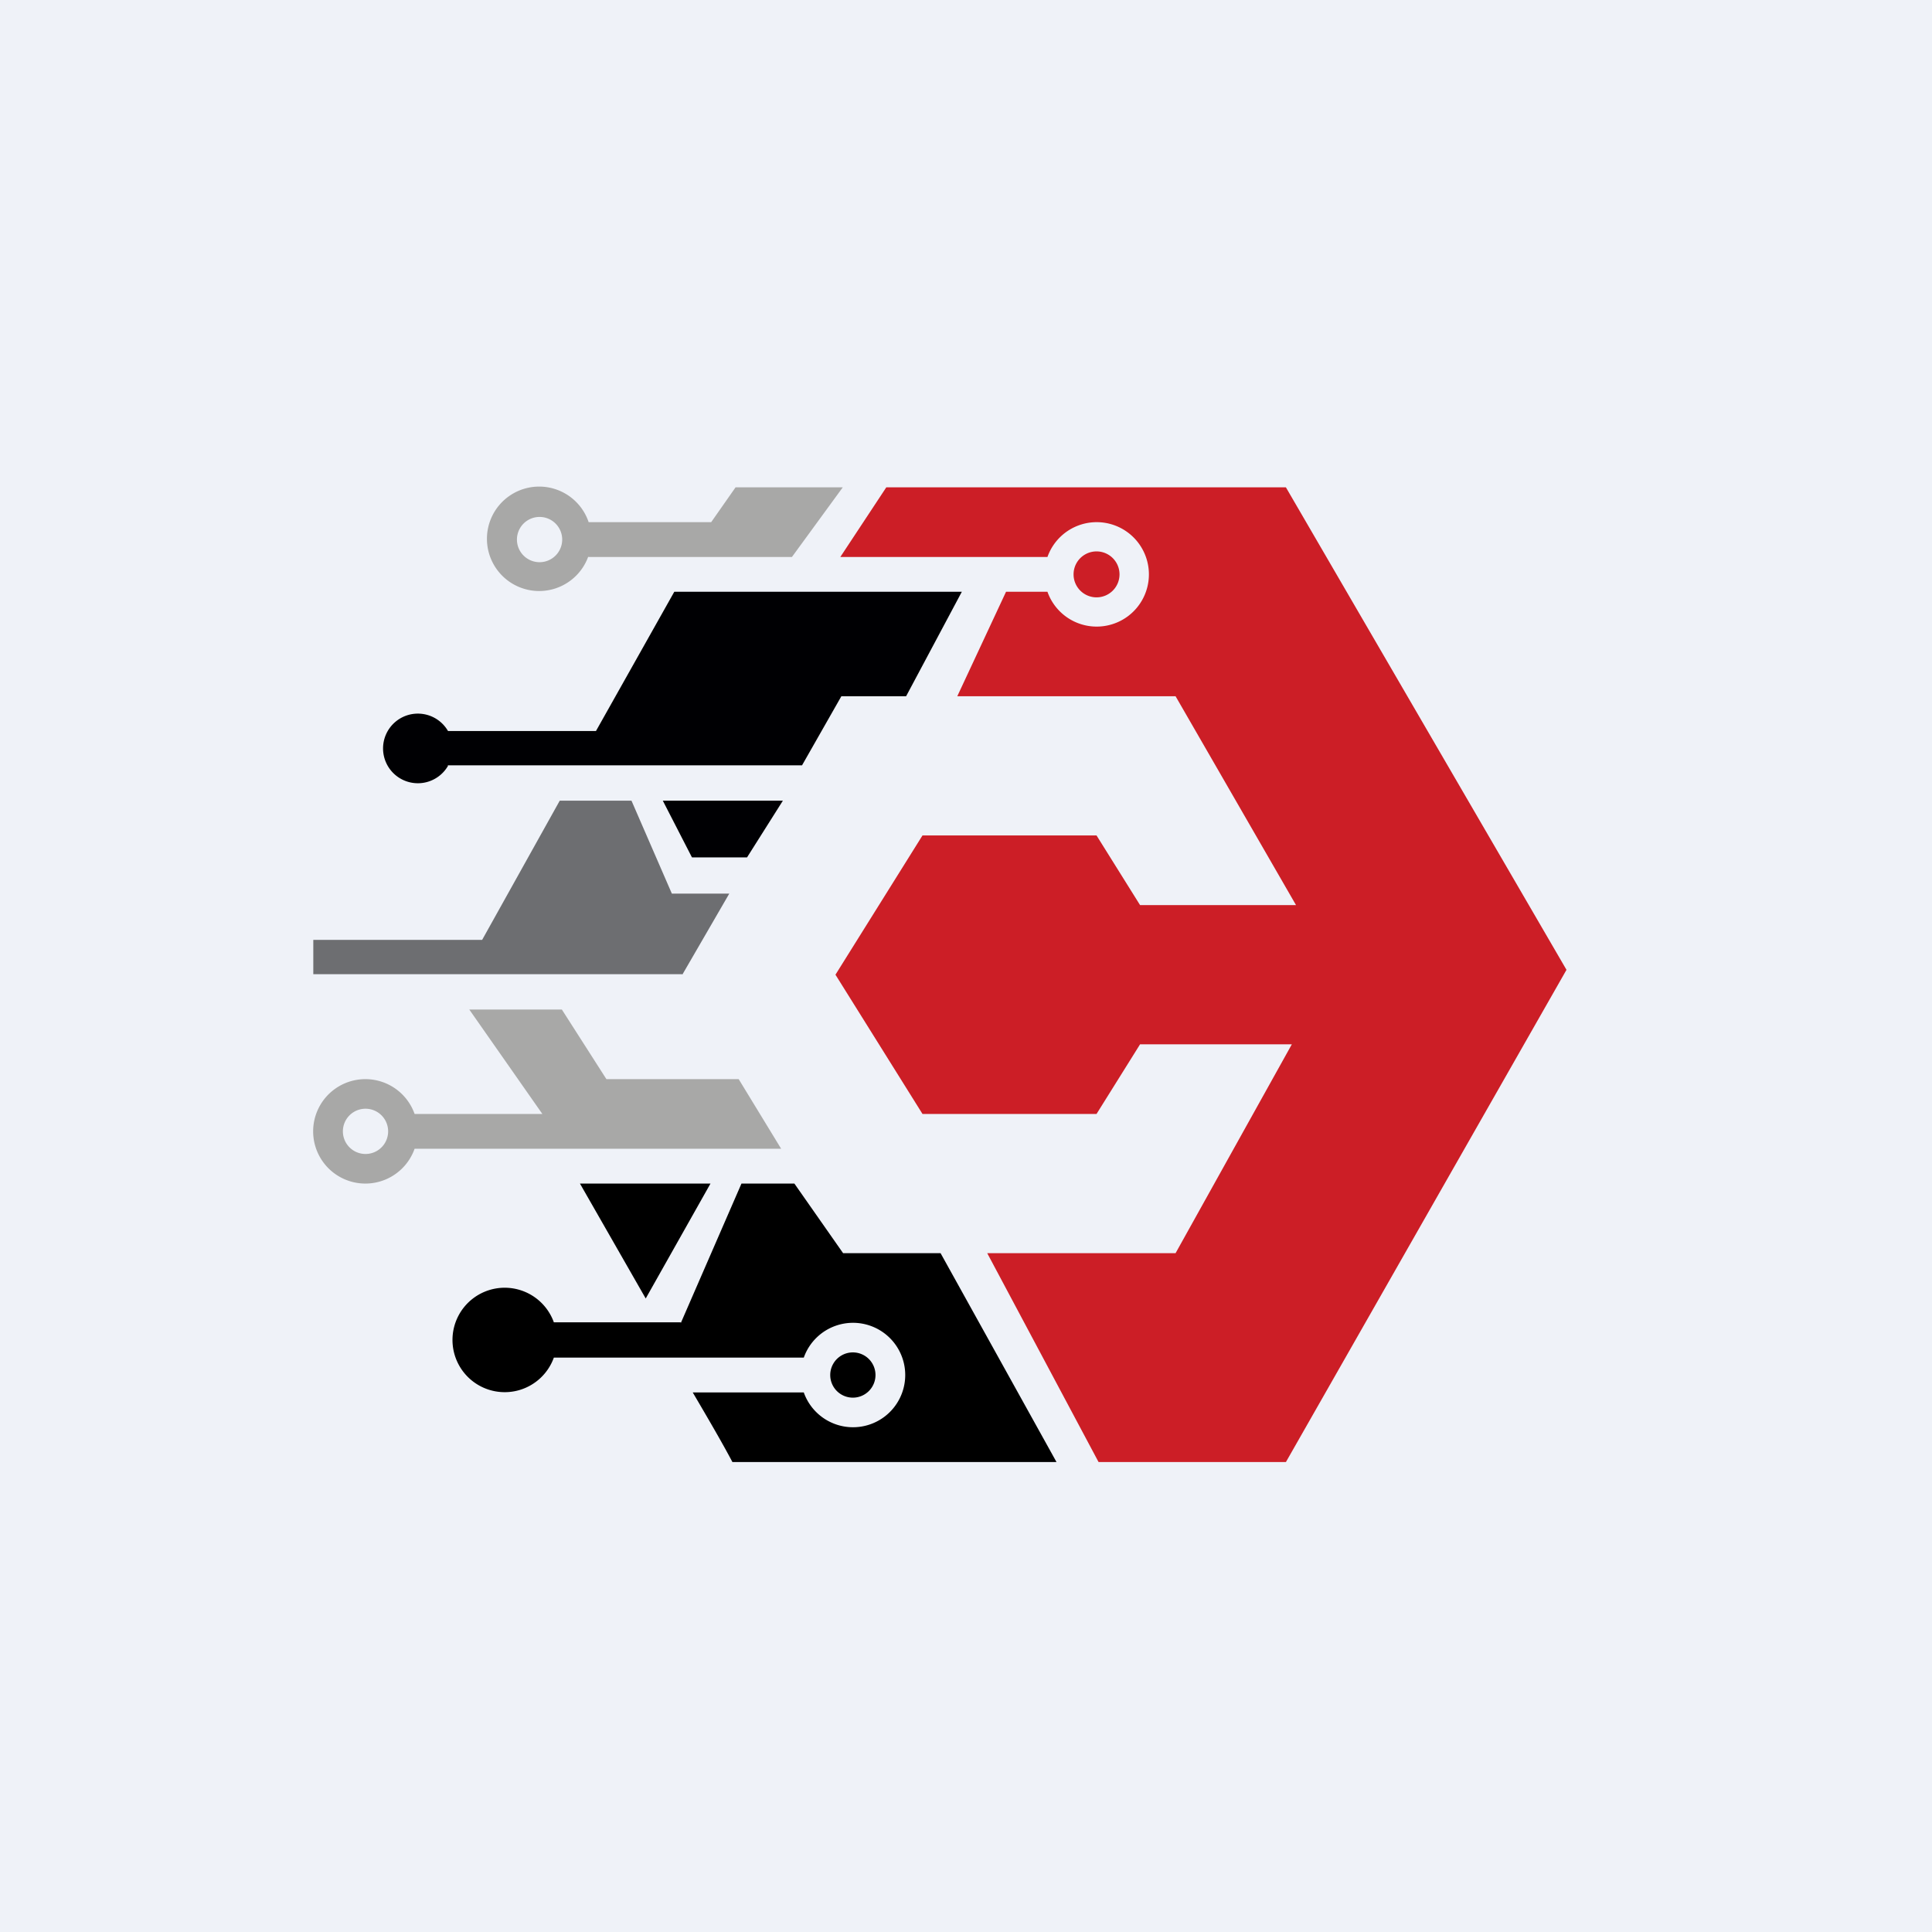
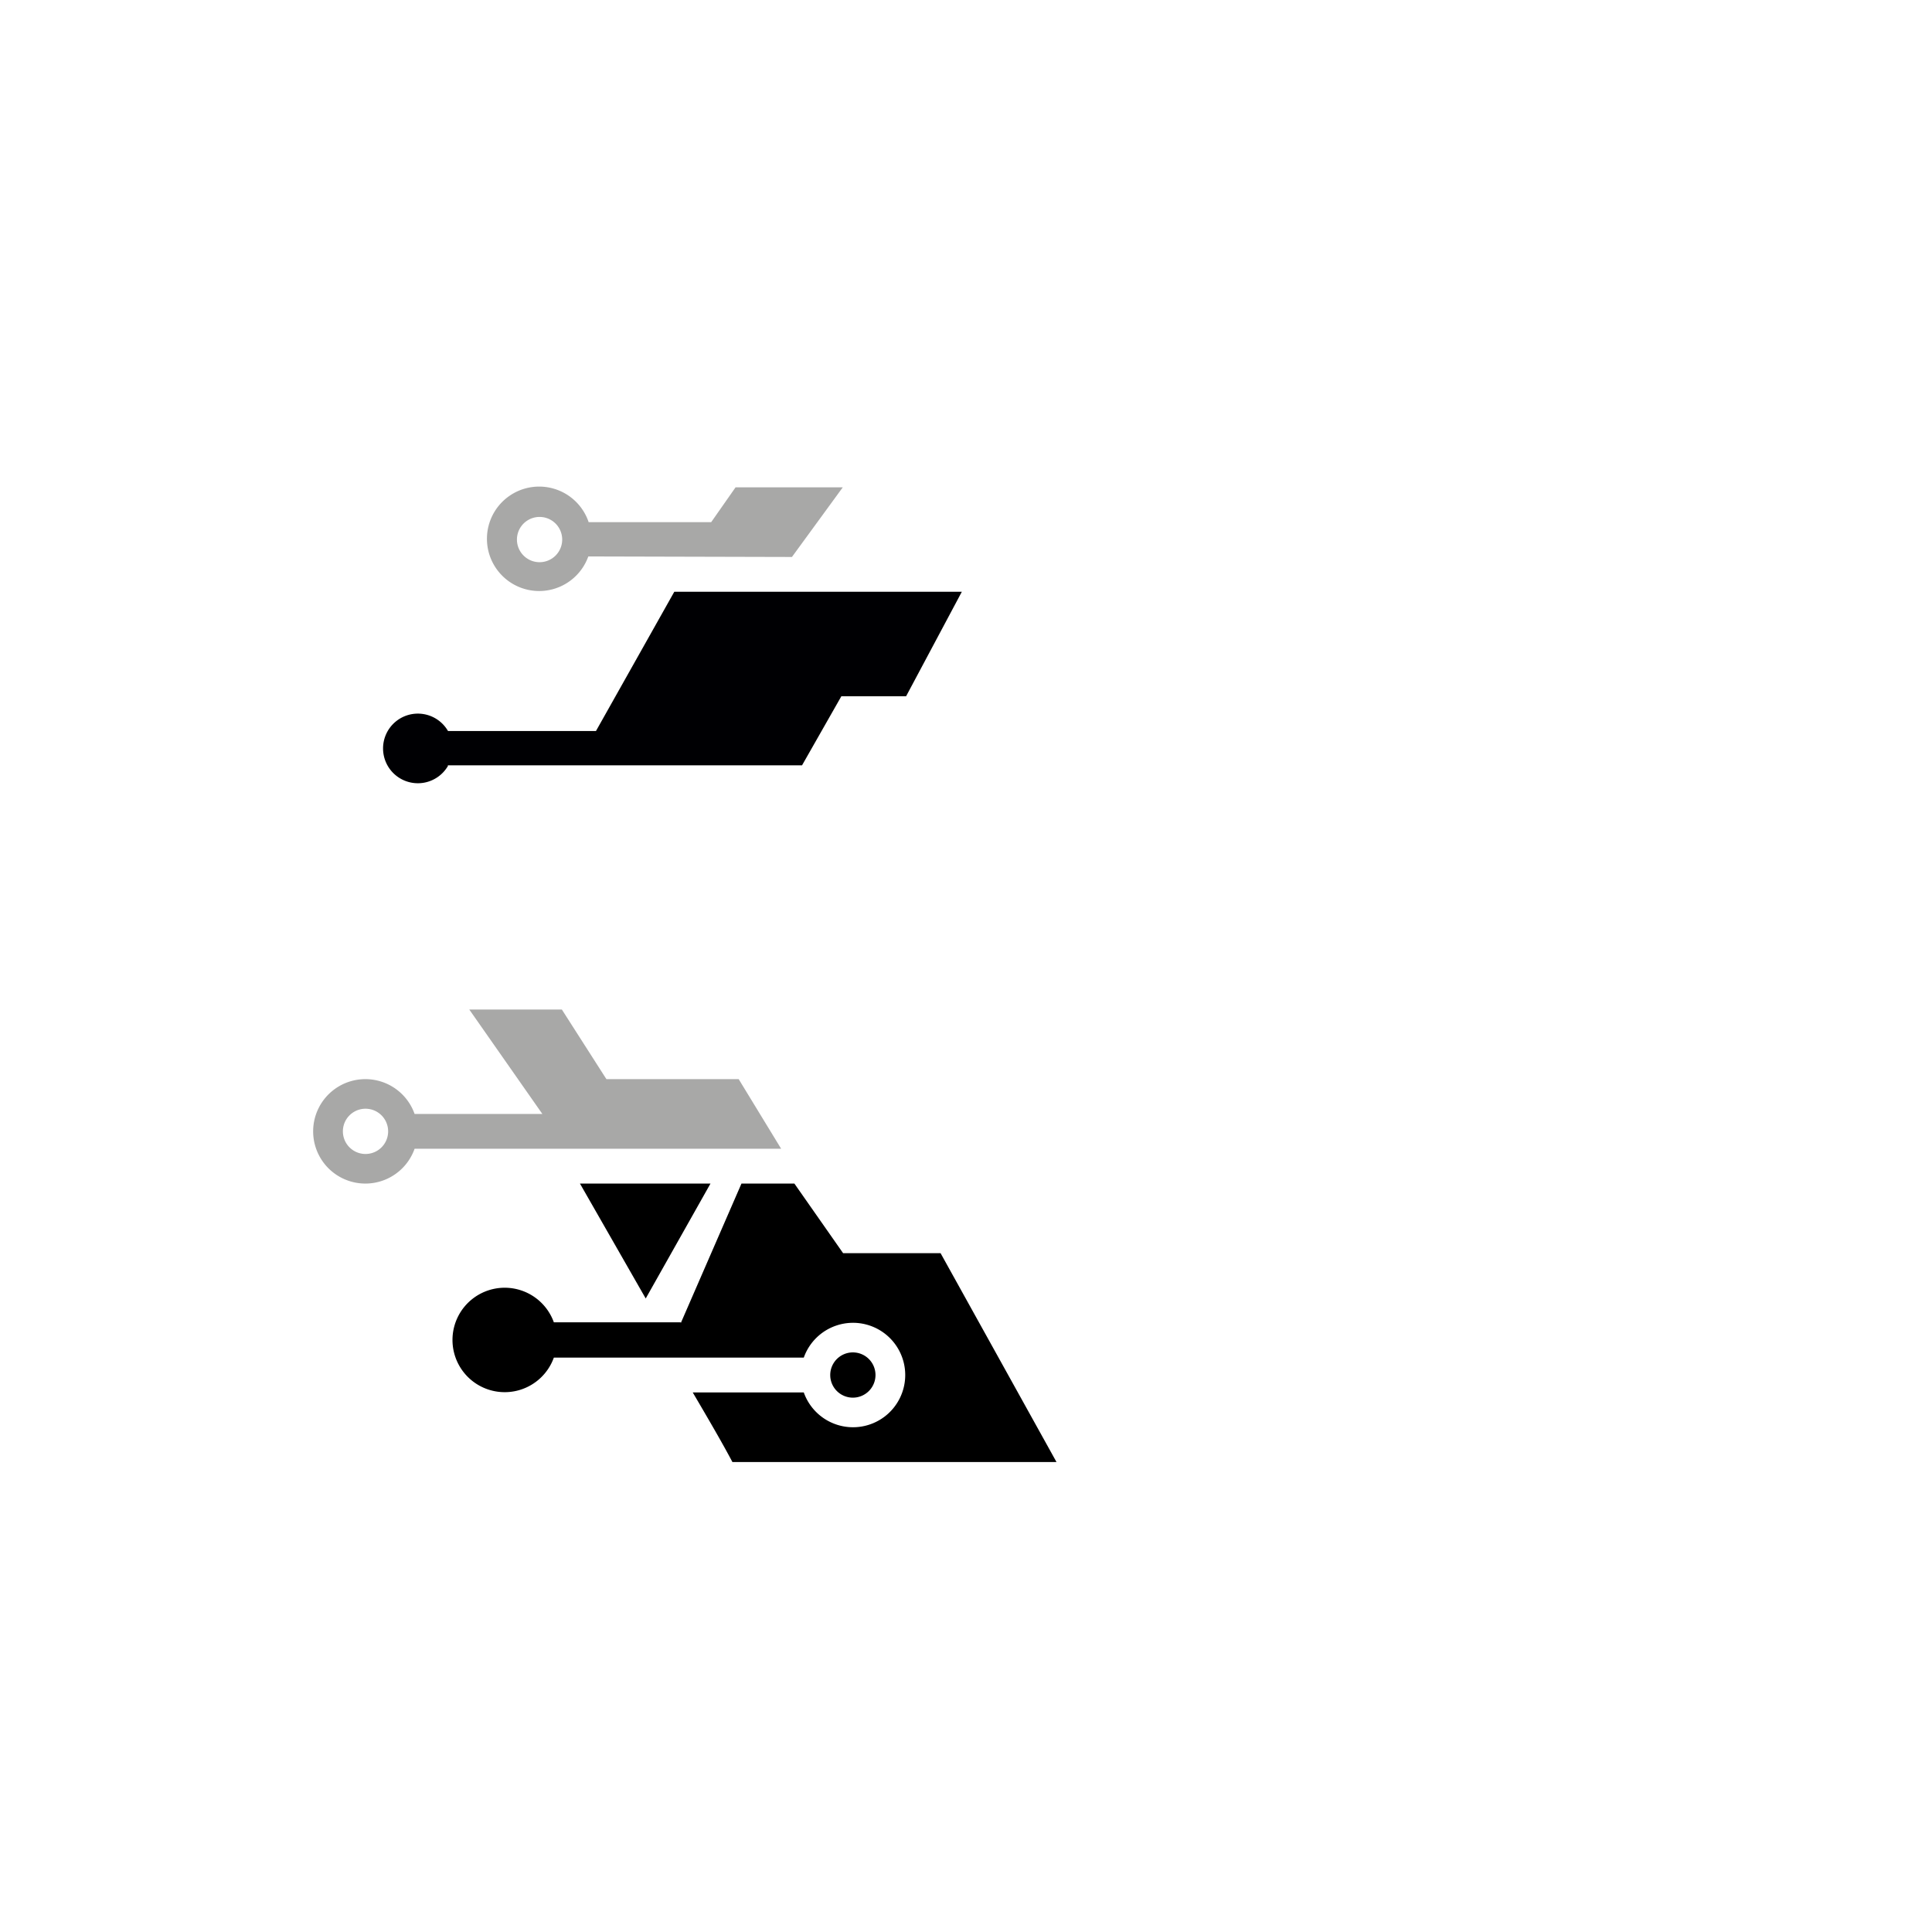
<svg xmlns="http://www.w3.org/2000/svg" viewBox="0 0 55.5 55.5">
-   <path d="M 0,0 H 55.5 V 55.5 H 0 Z" fill="rgb(239, 242, 248)" />
-   <path d="M 31.55,41.985 L 28.36,36 H 33.77 L 37.11,30 H 32.75 L 31.5,32 H 26.5 L 24,28 L 26.5,24 H 31.5 L 32.75,26 H 37.23 L 33.77,20 H 27.5 L 28.9,17 H 30.09 A 1.5,1.5 0 1,0 30.09,16 H 24.14 L 25.46,14 H 36.94 L 45,27.86 L 36.94,42 H 31.56 Z M 32.16,16.5 A 0.66,0.66 0 1,1 30.84,16.5 A 0.66,0.66 0 0,1 32.16,16.5 Z" fill="rgb(204, 30, 38)" />
  <path d="M 12.86,21.985 H 23.04 L 24.17,20 H 26.03 L 27.63,17 H 19.37 L 17.12,21 H 12.87 A 1,1 0 1,0 12.87,22 Z" fill="rgb(0, 0, 3)" />
-   <path d="M 16.9,15.985 A 1.5,1.5 0 1,1 16.91,15 H 20.43 L 21.13,14 H 24.21 L 22.75,16 H 16.9 Z M 16.15,15.5 A 0.65,0.65 0 1,1 14.85,15.5 A 0.65,0.65 0 0,1 16.15,15.5 Z" fill="rgb(168, 168, 167)" fill-rule="evenodd" />
-   <path d="M 19.6,27.985 H 9 V 27 H 13.85 L 16.08,23 H 18.14 L 19.3,25.67 H 20.95 L 19.6,28 Z" fill="rgb(109, 110, 113)" />
-   <path d="M 19.87,24.615 L 19.04,23 H 22.49 L 21.46,24.63 H 19.88 Z" fill="rgb(0, 0, 3)" />
+   <path d="M 16.9,15.985 A 1.5,1.5 0 1,1 16.91,15 H 20.43 L 21.13,14 H 24.21 L 22.75,16 Z M 16.15,15.5 A 0.65,0.65 0 1,1 14.85,15.5 A 0.65,0.65 0 0,1 16.15,15.5 Z" fill="rgb(168, 168, 167)" fill-rule="evenodd" />
  <path d="M 13.47,28.985 L 15.58,32 H 11.91 A 1.5,1.5 0 1,0 11.91,33 H 22.44 L 21.22,31 H 17.42 L 16.14,29 H 13.48 Z M 11.15,32.5 A 0.65,0.65 0 1,1 9.85,32.5 A 0.65,0.65 0 0,1 11.15,32.5 Z" fill="rgb(168, 168, 167)" />
  <path d="M 18.54,37.285 L 16.66,34 H 20.41 L 18.55,37.3 Z" />
  <path d="M 19.55,37.985 H 15.91 A 1.5,1.5 0 1,0 15.91,39 H 23.09 A 1.5,1.5 0 1,1 23.09,40 H 19.9 C 20.27,40.63 20.74,41.43 21.04,42 H 30.35 L 27.02,36 H 24.22 L 22.82,34 H 21.3 L 19.56,38 Z M 24.5,40.15 A 0.65,0.65 0 1,0 24.5,38.85 A 0.65,0.65 0 0,0 24.5,40.15 Z" />
</svg>